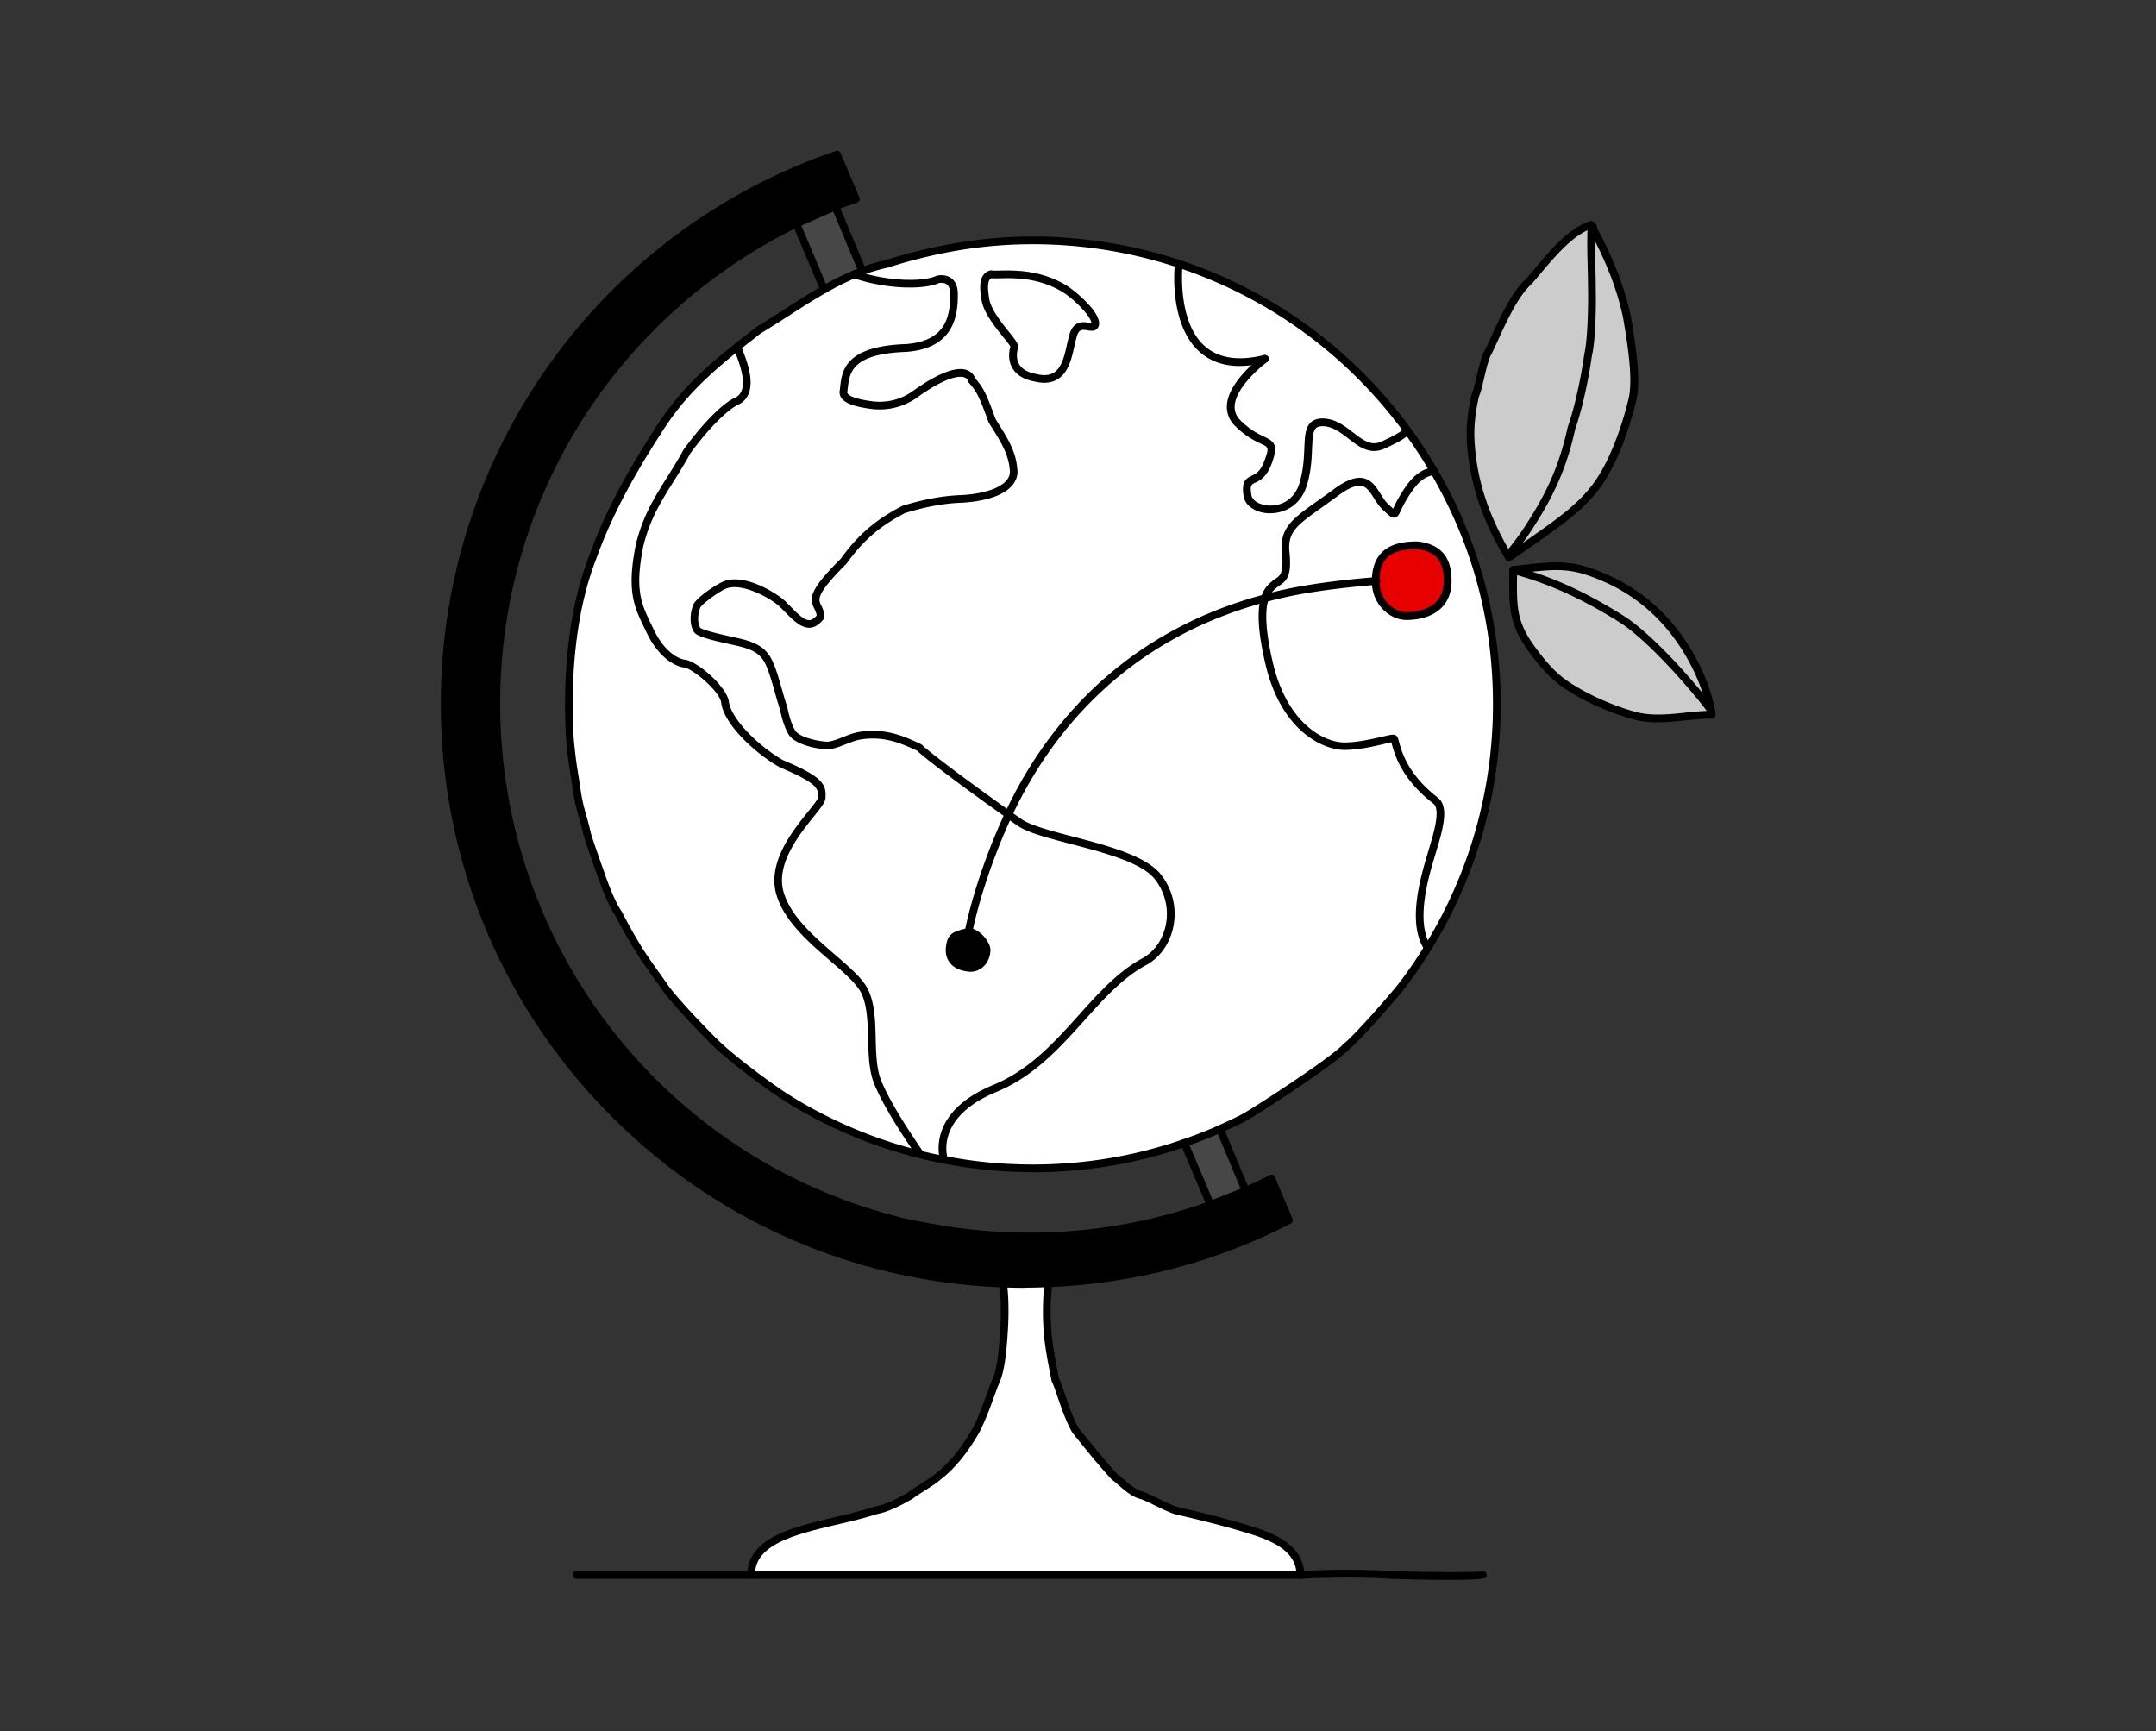
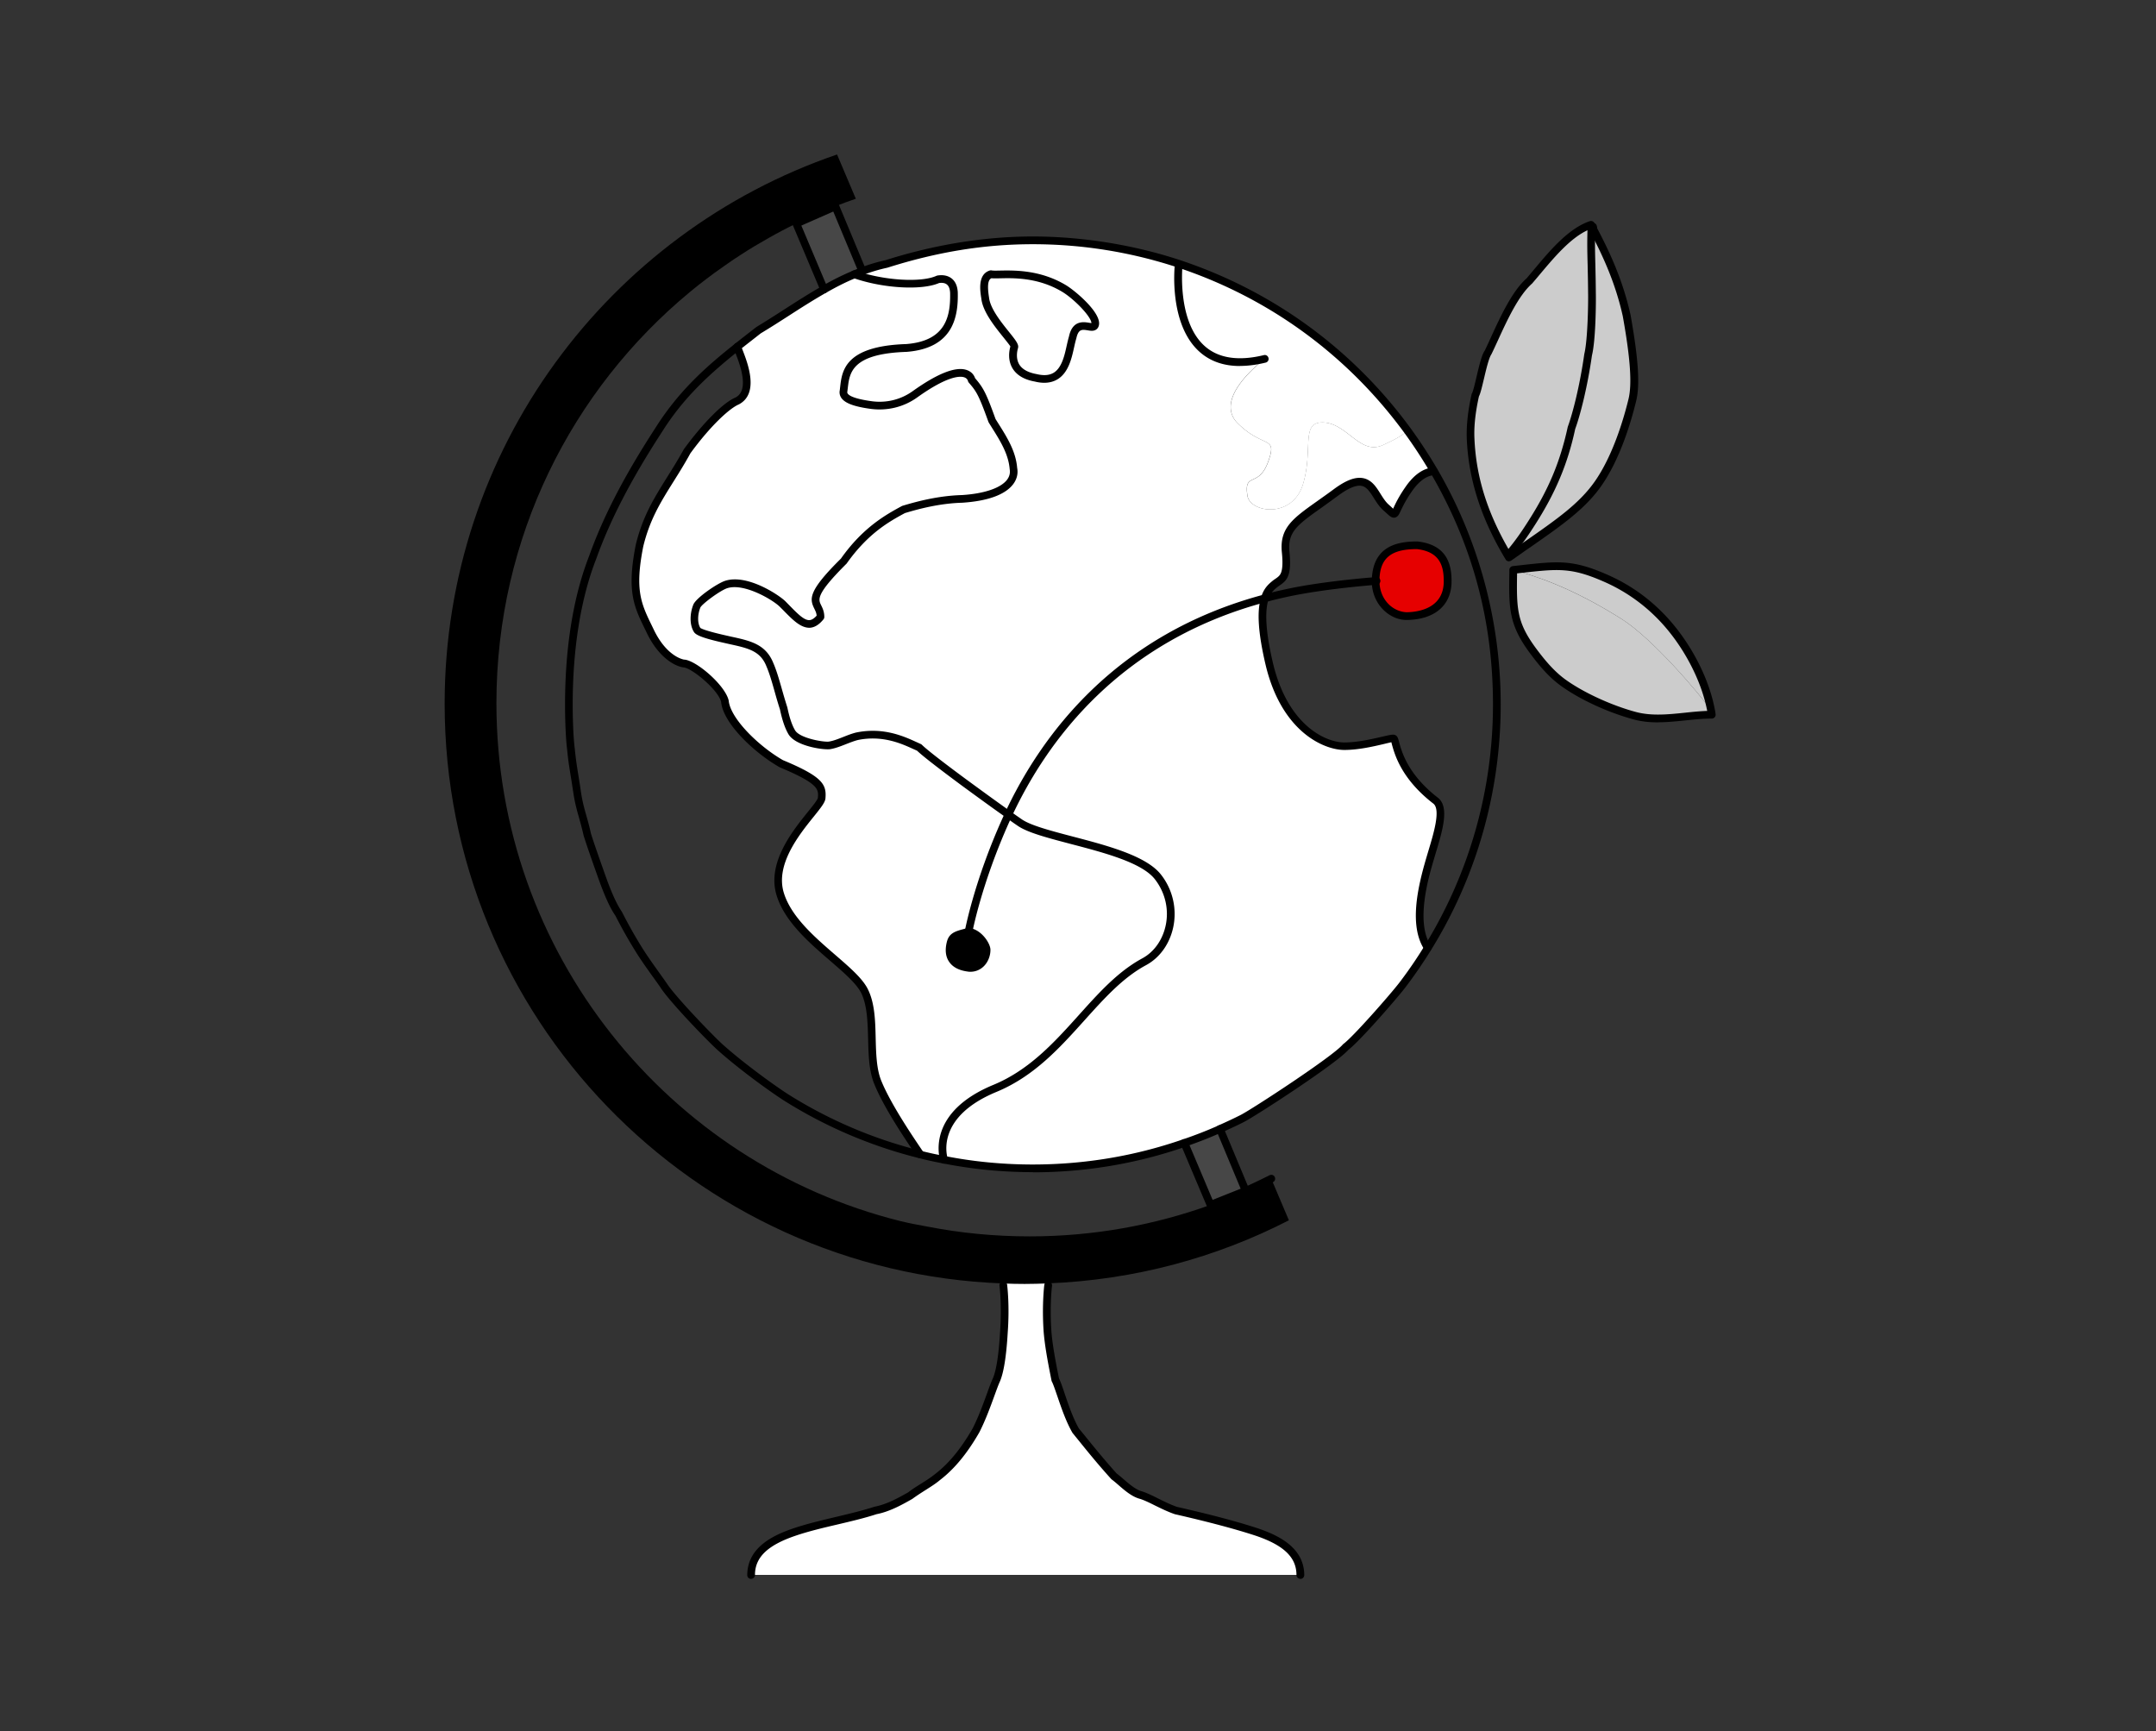
<svg xmlns="http://www.w3.org/2000/svg" viewBox="0 0 279 224">
  <rect x="0" y="0" width="279" height="224" fill="#333333" stroke="none" />
  <path fill="none" d="M0 0h279v224H0z" />
  <path fill="#ccc" d="M215.03 79.88c2.97 3.09 5.54 7.63 6.37 11.93h-.04c-1.31-1.86-7.39-9.11-11.53-11.73-6.64-4.18-11.22-5.57-14.01-6.33 5.41-.58 7.23-.98 11.76.99 2.84 1.22 5.29 2.91 7.44 5.14zM206.18 29.69c1.86 3.52 3.39 6.99 4.31 11.15.93 5.2 1.26 8.8.72 10.95-.53 2.18-1.92 7.23-4.44 10.81-2.35 3.35-5.94 5.59-10.83 9.04l-.28-.4c.96-1.15 1.82-2.43 2.61-3.67 1.26-1.98 2.29-3.88 3.13-5.87s1.48-4.07 1.98-6.37c.69-1.86 1.58-5.49 2.15-9.46.46-1.88.53-6.74.49-8.02-.03-3.82-.16-5.13-.08-8.04h.01c.08.12.16-1.05.23-.12z" />
  <path fill="#ccc" d="M205.94 29.81c-.08 2.91.05 4.22.08 8.04.04 1.28-.03 6.14-.49 8.02-.57 3.97-1.46 7.6-2.15 9.46-.5 2.3-1.14 4.38-1.98 6.37s-1.87 3.89-3.13 5.87c-.79 1.24-1.65 2.52-2.61 3.67l.28.4c-.22.15-.44.31-.67.47-2.93-4.85-4.73-9.82-4.96-15.4-.07-1.83.19-3.72.61-5.6.43-.79 1.02-4.64 1.62-5.48 1.26-2.55 3.08-7.27 5.34-9.26 2.26-2.62 4.96-6.27 7.99-7.29.03.49.06.68.08.72h-.01zM221.36 91.83h.04c.05.21.09.44.12.66-3.22 0-6.7.99-9.94.13-3.04-.81-6.81-2.47-9.33-4.31-1.56-1.14-2.8-2.66-3.94-4.2-2.62-3.57-2.55-5.53-2.48-10.35 2.78.76 7.36 2.15 14.01 6.33 4.14 2.62 10.22 9.87 11.53 11.74z" />
  <path fill="#e60000" d="M178.02 75.15c.03-3.46 1.97-4.59 5.4-4.59 3.56.4 3.92 2.83 3.92 4.66 0 3.33-2.71 4.46-5.29 4.5-1.87.03-4.03-1.75-4.03-4.5v-.07z" />
-   <path fill="#fff" d="M178.02 75.15v.07c0 2.75 2.16 4.53 4.03 4.5 2.58-.04 5.29-1.17 5.29-4.5 0-1.83-.36-4.26-3.92-4.66-3.43 0-5.37 1.13-5.4 4.59zm7.56-14.2c5.16 8.86 8.12 19.18 8.12 30.18 0 11.54-3.26 22.34-8.92 31.49l-.03-.02c-2.03-3.1-.55-8.56.29-11.41.83-2.84 2.16-6.52.75-7.61-5.16-3.98-5.06-7.91-5.43-8.04-.36-.13-3.61 1-6.38 1s-7.78-2.51-9.71-10.65c-1.1-4.67-1.02-7.11-.57-8.49.32-1.03.85-1.46 1.24-1.79.67-.54 1.3-.68 1.47-1.99.07-.52.07-1.22-.03-2.19-.34-3.44 1.91-4.28 6.51-7.7 4.62-3.42 4.71.39 6.46 1.93 1.74 1.54.57 1.05 3-2.44 1.16-1.65 2.3-2.16 3.19-2.23l.04-.02z" />
  <path fill="#fff" d="M185.79 103.58c1.41 1.09.08 4.77-.75 7.61-.84 2.85-2.32 8.31-.29 11.41l.03.02a58.895 58.895 0 0 1-3.31 4.83c-1.1 1.44-5.98 7.02-7.31 8-1.33 1.61-11.76 8.43-13.39 9.25-.96.48-1.93.94-2.91 1.37-1.5.67-3.04 1.27-4.6 1.8a59.668 59.668 0 0 1-19.6 3.28c-3.94 0-7.79-.38-11.51-1.12-.13-.42-1.7-5.79 6.59-9.22 8.64-3.58 12.44-12.67 19.3-16.38 3.49-1.88 4.77-7.17 1.8-10.98-2.96-3.8-14.81-4.91-17.88-7.03-.41-.28-.91-.63-1.47-1.04 4.83-10.37 14.43-22.99 33.2-28-.45 1.38-.53 3.82.57 8.49 1.93 8.14 6.95 10.65 9.71 10.65s6.02-1.13 6.38-1c.37.13.27 4.06 5.43 8.04z" />
  <path fill="#fff" d="M114.68 34.16c5.96-1.88 12.34-3.06 18.98-3.06s12.95 1.07 18.9 3.03l-.02.06s-1.74 15.39 11.13 12.25c-.28.21-5.34 4.02-4.27 7.13.14.42.38.82.77 1.2 3.35 3.32 5.17 1.51 3.94 4.95-1.23 3.46-3.17 1.25-2.69 4.41.34 2.22 5.84 3.02 7.2-1.51 1.36-4.53-.39-8.11 2.68-7.96 3.07.17 4.72 4.26 7.64 2.93 2.91-1.31 3.1-1.85 3.1-1.85l.08-.06c1.23 1.69 2.39 3.45 3.45 5.27l-.04.02c-.89.07-2.03.58-3.19 2.23-2.43 3.49-1.26 3.98-3 2.44-1.75-1.54-1.84-5.35-6.46-1.93-4.6 3.42-6.85 4.26-6.51 7.7.1.97.1 1.67.03 2.19-.17 1.31-.8 1.45-1.47 1.99-.39.33-.92.76-1.24 1.79-18.78 5.01-28.37 17.63-33.2 28-.11-.08-.23-.16-.35-.25-1.57-1.11-3.54-2.54-5.41-3.91-2.64-1.96-5.06-3.8-5.77-4.51-1.45-.62-4.24-2.23-8.03-1.46-1.18.29-2.38.98-3.53 1.18-.71.13-4.16-.38-4.93-1.69-.41-.7-.76-1.7-1.04-3.06-.78-2.44-1.11-4.1-1.79-5.69-.96-2.4-2.98-2.65-5.74-3.27-.62-.14-3.35-.73-3.66-1.2-.5-.78-.45-2.07-.04-3.09.25-.64 2.85-2.5 3.81-2.8 2.51-.79 6.42 1.67 7.28 2.53 2.09 2.1 3.3 3.63 4.9 1.67.01-2.17-2.72-1.55 2.98-7.2 2.84-4.01 5.67-5.57 7.75-6.7 2.16-.65 4.76-1.29 7.57-1.37 4.77-.3 7.03-1.94 6.65-3.94-.18-2.24-1.48-4.12-2.76-6.17-1.28-3.55-1.59-4.04-2.64-5.26-.18-.72-1.45-2.36-7.33 1.84a7.895 7.895 0 0 1-5.77 1.38c-1.96-.28-3.66-.76-3.47-1.79.29-2.09.04-5.32 8.12-5.58 5.47-.43 6.24-3.86 6.16-7.16-.02-.17-.01-2.03-2.06-1.72-2.08.95-7.03.7-10.83-.65.34-.15.69-.29 1.04-.42 1-.38 2.03-.69 3.09-.92zm27.05 7.78c.17-1.17-2.59-3.74-4.02-4.6-4.18-2.52-8.45-1.64-9.46-1.85-1 .31-1 1.54-.75 3.1.25 2.38 3.66 5.47 3.77 6.27 0 .03-1.21 3.32 2.76 4.03 4.1.98 4.18-3.34 4.77-5.19.59-2.81 2.76-.61 2.93-1.76z" />
  <path fill="#fff" d="M163.67 46.44c-12.87 3.13-11.13-12.25-11.13-12.25l.02-.06a60.21 60.21 0 0 1 29.57 21.56l-.08.06s-.19.54-3.1 1.85c-2.92 1.33-4.57-2.76-7.64-2.93-3.07-.15-1.32 3.43-2.68 7.96-1.36 4.53-6.86 3.73-7.2 1.51-.48-3.16 1.46-.95 2.69-4.41 1.23-3.44-.59-1.63-3.94-4.95-.39-.38-.63-.78-.77-1.2-1.07-3.11 3.99-6.92 4.27-7.13z" />
  <path d="M164.51 152.52l2.28 5.38c-9.41 4.83-19.97 7.72-31.16 8.16h-.04c-.99.04-1.98.07-2.99.07-.92 0-1.84-.02-2.77-.06-40.18-1.46-72.29-34.48-72.29-75.02 0-32.95 21.23-60.95 50.78-71.06l2.43 5.73h-.01c-.89.3-1.77.63-2.64.97-.86.34-1.71.69-2.55 1.06-.85.37-1.67.75-2.5 1.16-1.24.6-2.45 1.24-3.64 1.92-1.2.67-2.37 1.37-3.52 2.12-.77.49-1.53 1-2.26 1.53-.75.52-1.49 1.05-2.21 1.61-.73.54-1.44 1.11-2.14 1.69-15.3 12.66-25.04 31.78-25.04 53.2 0 32.33 22.25 59.53 52.27 67.02 1.17.29 2.34.5 3.54.72 4.26.83 8.67 1.26 13.19 1.26 8.22 0 16.11-1.44 23.42-4.08l.22-.08c1.38-.49 2.73-1.03 4.06-1.62l.04-.02.23-.09c1.12-.5 2.22-1.03 3.31-1.58z" />
  <path fill="#474747" d="M161.2 154.09l-.23.1c.08-.03.15-.06.23-.1z" />
  <path fill="#474747" d="M161.2 154.09c-.08.04-.15.07-.23.1l-.04.02-4.06 1.62c-.07.04-.14.06-.22.08l-3.39-8.02c1.56-.53 3.1-1.13 4.6-1.8l3.34 8z" />
  <path fill="#474747" d="M156.87 155.83l-.22.09c.08-.03.15-.05.22-.09z" />
  <path fill="#fff" d="M137.71 37.34c1.43.86 4.19 3.43 4.02 4.6-.17 1.15-2.34-1.05-2.93 1.76-.59 1.85-.67 6.17-4.77 5.19-3.97-.71-2.76-4-2.76-4.03-.11-.8-3.52-3.89-3.77-6.27-.25-1.56-.25-2.79.75-3.1 1.01.21 5.28-.67 9.46 1.85zM129.83 166.33v-.25c.93.04 1.85.06 2.77.06 1.01 0 2-.03 2.99-.07l.02.5c-.07.7-.26 2.94-.04 5.9.14 1.55.43 3.28.99 6.05.56 1.11 1.4 4.46 2.62 6.57 1.22 1.49 2.83 3.55 4.95 5.91 1.06.79 2.25 2.14 3.58 2.47 1.33.46 2.8 1.41 4.43 1.97 3.3.75 7.32 1.74 10.53 2.8 3.2 1.09 5.58 2.64 5.59 5.54H97.2c.01-2.9 2.39-4.45 5.6-5.54 3.2-1.09 7.22-1.73 10.52-2.8 1.63-.32 3.1-1.14 4.43-1.89 1.33-1 2.52-1.56 3.58-2.45 2.12-1.62 3.73-3.89 4.95-6.01 1.22-2.37 2.06-5.23 2.62-6.48.56-1.23.85-3.75.99-6.14.27-3.61-.07-6.14-.07-6.14z" />
  <path d="M125.34 120.57c1.29.13 2.33 1.68 2.33 2.33 0 1.29-.96 2.49-2.33 2.33-1.95-.24-2.78-1.36-2.33-3.19.24-.99.9-1.09 2.33-1.47z" />
  <path fill="#fff" d="M128.74 140.83c-8.29 3.43-6.72 8.8-6.59 9.22-1.04-.19-2.06-.41-3.07-.67v-.02c-.89-1.34-4.13-5.97-5.48-9.32-1.34-3.35-.11-8.48-1.68-11.72-1.55-3.23-9.26-7.14-10.94-12.61-1.67-5.47 5.25-11.05 5.37-12.39.11-1.34.11-2.23-5.25-4.47-3.24-1.86-7.04-5.55-7.26-8.03-.44-1.88-4.12-4.87-5.35-4.92-.62-.08-2.66-.84-4.24-4.02-1.58-3.26-2.7-5.01-1.47-11.22 1.23-5.11 3.69-7.71 6.18-12.24 2.5-3.41 5.04-5.89 6.44-6.47 2.79-1.46.05-6.54.05-7.03v-.02c.9-.72 1.82-1.44 2.77-2.18 2.76-1.65 5.52-3.59 8.43-5.24 1.26-.72 2.57-1.39 3.91-1.94 3.8 1.35 8.75 1.6 10.83.65 2.05-.31 2.04 1.55 2.06 1.72.08 3.3-.69 6.73-6.16 7.16-8.08.26-7.83 3.49-8.12 5.58-.19 1.03 1.51 1.51 3.47 1.79 2.03.3 4.1-.18 5.77-1.38 5.88-4.2 7.15-2.56 7.33-1.84 1.05 1.22 1.36 1.71 2.64 5.26 1.28 2.05 2.58 3.93 2.76 6.17.38 2-1.88 3.64-6.65 3.94-2.81.08-5.41.72-7.57 1.37-2.08 1.13-4.91 2.69-7.75 6.7-5.7 5.65-2.97 5.03-2.98 7.2-1.6 1.96-2.81.43-4.9-1.67-.86-.86-4.77-3.32-7.28-2.53-.96.3-3.56 2.16-3.81 2.8-.41 1.02-.46 2.31.04 3.09.31.47 3.04 1.06 3.66 1.2 2.76.62 4.78.87 5.74 3.27.68 1.59 1.01 3.25 1.79 5.69.28 1.36.63 2.36 1.04 3.06.77 1.31 4.22 1.82 4.93 1.69 1.15-.2 2.35-.89 3.53-1.18 3.79-.77 6.58.84 8.03 1.46.71.71 3.13 2.55 5.77 4.51 1.87 1.37 3.84 2.8 5.41 3.91.12.09.24.17.35.25.56.41 1.06.76 1.47 1.04 3.07 2.12 14.92 3.23 17.88 7.03 2.97 3.81 1.69 9.1-1.8 10.98-6.85 3.7-10.65 12.79-19.3 16.38zm-3.4-20.26c-1.43.38-2.09.48-2.33 1.47-.45 1.83.38 2.95 2.33 3.19 1.37.16 2.33-1.04 2.33-2.33 0-.65-1.04-2.2-2.33-2.33z" />
-   <path fill="#fff" d="M119.07 149.38a59.66 59.66 0 0 1-17.27-7.34c-1.54-.97-5.79-4-8.64-6.57-1.25-1.13-6.21-6.26-7.3-8-1.1-1.58-2.13-2.93-3.1-4.47-.96-1.54-1.86-3.12-2.68-4.75-.83-1.2-1.58-3.07-2.26-5.01-.68-1.92-1.28-3.61-1.8-5.24-.52-2.32-.96-3.21-1.31-5.44-.36-2.42-.63-3.72-.81-5.62-.18-1.39-.27-3.82-.27-5.78 0-7.33 1.07-13.87 3.06-18.98 1.98-5.54 4.88-10.88 8.52-16.49 2.94-4.68 6.37-7.74 10.21-10.81v.02c.01.49 2.75 5.57-.04 7.03-1.4.58-3.94 3.06-6.44 6.47-2.49 4.53-4.95 7.13-6.18 12.24-1.23 6.21-.11 7.96 1.47 11.22 1.58 3.18 3.62 3.94 4.24 4.02 1.23.05 4.91 3.04 5.35 4.92.22 2.48 4.02 6.17 7.26 8.03 5.36 2.24 5.36 3.13 5.25 4.47-.12 1.34-7.04 6.92-5.37 12.39 1.68 5.47 9.39 9.38 10.94 12.61 1.57 3.24.34 8.37 1.68 11.72 1.35 3.35 4.59 7.98 5.48 9.32v.02z" />
  <path fill="#474747" d="M110.55 35.5c-1.34.55-2.65 1.22-3.91 1.94l-3.59-8.51 5.05-2.22 3.49 8.37c-.35.13-.7.27-1.04.42z" />
  <path fill="#fff" d="M105.55 27.76c.84-.37 1.69-.72 2.55-1.06l-5.05 2.22c.83-.41 1.65-.79 2.5-1.16z" />
  <g>
-     <path d="M187.68 204.43c-3.43 0-7.56-.14-7.62-.14-5.82-.38-11.7 0-11.75 0H74.6c-.28 0-.5-.22-.5-.5s.22-.5.5-.5h93.68s5.97-.39 11.84 0c5.72.2 10.86.15 11.56.04.3-.14.71.1.71.45 0 .14-.06.27-.16.37-.22.21-2.22.27-4.54.27zM132.6 166.64c-.93 0-1.85-.02-2.79-.06-19.59-.71-37.9-8.88-51.55-23.01-13.68-14.16-21.22-32.81-21.22-52.51 0-32.33 20.54-61.08 51.12-71.53.25-.08.52.04.62.28l2.43 5.73c.07.15.05.33-.04.47-.07.11-.19.18-.31.21-.87.29-1.73.62-2.58.95-.85.34-1.7.68-2.53 1.05-.86.37-1.67.75-2.48 1.15-1.2.58-2.42 1.22-3.62 1.91-1.26.7-2.4 1.39-3.5 2.11-.83.53-1.56 1.02-2.24 1.52-.88.61-1.58 1.12-2.2 1.6-.64.48-1.32 1.01-2.13 1.68-15.8 13.08-24.86 32.33-24.86 52.82 0 31.56 21.34 58.92 51.89 66.53 1.1.27 2.18.47 3.33.68l.18.03c4.27.83 8.67 1.25 13.1 1.25 7.98 0 15.81-1.36 23.25-4.05l.22-.08c1.35-.48 2.7-1.02 4.03-1.61.25-.11.55 0 .66.25.11.25 0 .55-.25.66-1.35.6-2.73 1.15-4.1 1.63-.04.03-.16.07-.27.09-7.5 2.71-15.44 4.1-23.54 4.1-4.49 0-8.95-.43-13.28-1.27l-.17-.03c-1.16-.21-2.26-.41-3.39-.69-31-7.73-52.65-35.48-52.65-67.5 0-20.78 9.19-40.32 25.22-53.58.83-.69 1.51-1.23 2.16-1.71.63-.49 1.33-1 2.22-1.62.69-.5 1.43-1 2.28-1.54 1.11-.72 2.27-1.42 3.55-2.14 1.21-.69 2.45-1.34 3.67-1.93.82-.41 1.65-.79 2.52-1.17.84-.37 1.7-.72 2.57-1.07.82-.32 1.52-.58 2.16-.81l-2.04-4.81c-29.93 10.44-50 38.68-50 70.43 0 19.44 7.44 37.84 20.94 51.81 13.47 13.94 31.53 22 50.87 22.7 1.94.08 3.84.07 5.72 0 10.78-.42 21.05-3.08 30.58-7.9l-2.1-4.95c-.11-.25.01-.55.27-.66.25-.11.55 0 .66.26l2.28 5.38c.1.24 0 .52-.23.64-9.78 5.02-20.33 7.78-31.37 8.22-1.04.04-2.03.07-3.05.07z" />
    <path d="M160.97 154.69a.501.501 0 0 1-.17-.97c.06-.02.12-.05.18-.08 1.02-.45 2.09-.96 3.31-1.57.25-.12.55-.03.67.22s.03.55-.22.67c-1.23.62-2.32 1.14-3.34 1.58-.07.04-.16.08-.26.11-.06.02-.11.03-.17.03zM168.27 204.29c-.28 0-.5-.22-.5-.5 0-2.27-1.63-3.84-5.25-5.07-2.61-.86-6.14-1.8-10.48-2.79-.94-.32-1.76-.73-2.56-1.12-.68-.34-1.33-.66-1.93-.86-1.03-.25-1.98-1.07-2.82-1.8-.31-.27-.61-.53-.9-.74-1.76-1.94-3.12-3.63-4.22-4.99l-.82-1.01c-.83-1.43-1.45-3.25-1.95-4.71-.29-.84-.53-1.57-.73-1.95a.284.284 0 0 1-.04-.13c-.58-2.87-.86-4.58-1-6.11-.22-2.9-.04-5.16.04-6l.03-.25a.5.5 0 0 1 .56-.44c.27.03.47.28.44.56l-.03.24c-.08.8-.25 2.99-.04 5.8.13 1.46.4 3.13.97 5.93.22.45.47 1.18.75 2.02.48 1.42 1.09 3.19 1.83 4.47l.78.95c1.09 1.35 2.45 3.03 4.11 4.88.23.16.55.44.88.72.79.68 1.61 1.39 2.45 1.6.7.24 1.37.57 2.08.93.77.38 1.56.77 2.39 1.06 4.32.98 7.88 1.92 10.53 2.8 2.54.87 5.92 2.43 5.94 6.02 0 .28-.22.5-.5.5zM97.2 204.3c-.28 0-.5-.21-.5-.49.01-3.61 3.4-5.17 5.94-6.04 1.68-.57 3.6-1.03 5.46-1.47 1.72-.41 3.5-.83 5.07-1.34 1.63-.32 3.07-1.14 4.34-1.85.57-.44 1.16-.81 1.73-1.16.63-.4 1.23-.78 1.78-1.23 1.76-1.34 3.33-3.26 4.84-5.88.76-1.49 1.38-3.2 1.88-4.57.27-.76.51-1.41.72-1.87.45-.99.78-3.05.95-5.97.26-3.52-.06-6.02-.07-6.05-.04-.27.16-.53.43-.56.27-.04.53.16.56.43.01.11.34 2.62.07 6.25-.18 3.08-.53 5.2-1.03 6.31-.19.42-.42 1.06-.69 1.8-.51 1.4-1.14 3.14-1.94 4.71-1.58 2.76-3.25 4.77-5.09 6.18-.58.49-1.21.88-1.87 1.3-.55.35-1.12.71-1.72 1.15-1.32.75-2.9 1.64-4.64 1.98-1.55.51-3.35.93-5.09 1.34-1.84.43-3.73.88-5.37 1.44-3.63 1.23-5.26 2.8-5.26 5.07 0 .28-.22.51-.5.51zM125.34 121.07h-.09a.499.499 0 0 1-.4-.58c.01-.06 1.18-6.39 4.84-14.52.11-.25.23-.51.35-.77 4.69-10.07 14.31-23.15 33.53-28.27.81-.23 1.71-.45 2.73-.67 4.6-1.01 10.54-1.49 11.68-1.58.1-.01.16 0 .16-.01.27 0 .5.23.49.5 0 .27-.22.49-.49.5-1.22.09-7.1.58-11.63 1.57-1 .22-1.88.43-2.68.66-18.85 5.03-28.29 17.86-32.89 27.73-.12.26-.24.51-.35.76-3.6 8.02-4.76 14.23-4.77 14.29-.04.24-.25.41-.49.41zM195.26 72.63s-.07 0-.1-.01a.476.476 0 0 1-.32-.23c-3.17-5.25-4.81-10.36-5.03-15.63-.06-1.69.14-3.57.62-5.73 0-.04.03-.09.05-.13.16-.29.39-1.29.6-2.17.4-1.7.69-2.85 1.06-3.37.22-.45.5-1.06.8-1.72 1.22-2.66 2.74-5.98 4.62-7.63.27-.33.61-.72.95-1.13 2.1-2.51 4.49-5.35 7.22-6.26.15-.05.31-.03.44.06.07.05.13.11.17.19.27.11.33.42.35.68 1.57 2.98 3.3 6.64 4.31 11.19 1.03 5.75 1.24 9.09.72 11.18-.63 2.6-2.06 7.49-4.52 10.98-2.09 2.98-5.17 5.12-9.07 7.84-.61.42-1.24.86-1.89 1.32l-.67.47c-.08.06-.18.09-.29.09zm.67-.97zm-4.55-20.36c-.45 2.05-.65 3.82-.58 5.41.21 5.02 1.68 9.7 4.62 14.7l.23-.16c.65-.46 1.28-.9 1.89-1.33 3.97-2.77 6.83-4.77 8.82-7.6 2.36-3.36 3.75-8.11 4.37-10.65.48-1.92.26-5.24-.73-10.75-.94-4.26-2.56-7.75-4.05-10.61a.5.5 0 0 1-.41-.23c-.04-.08-.07-.15-.1-.29-2.24 1.03-4.32 3.51-6.18 5.72-.34.41-.68.81-1 1.18-1.77 1.56-3.24 4.77-4.42 7.35-.31.67-.59 1.29-.85 1.81-.32.46-.68 1.98-.94 3.08-.28 1.18-.46 1.94-.66 2.35z" />
    <path d="M195.65 71.76a.49.49 0 0 1-.32-.12.494.494 0 0 1-.06-.7c1-1.2 1.9-2.56 2.57-3.62 1.29-2.02 2.3-3.92 3.09-5.8.81-1.93 1.45-3.98 1.95-6.29.65-1.78 1.56-5.33 2.14-9.43.45-1.85.52-6.71.49-7.94-.01-1.51-.04-2.62-.06-3.59-.04-1.51-.07-2.7-.02-4.48 0-.28.27-.51.51-.49.28 0 .49.24.49.51-.05 1.75-.02 2.93.02 4.43.02.98.05 2.09.06 3.6.03 1.09 0 6.11-.5 8.15-.59 4.12-1.52 7.76-2.17 9.52-.49 2.29-1.15 4.41-1.99 6.39-.81 1.93-1.85 3.88-3.17 5.95-.69 1.08-1.61 2.48-2.65 3.72-.1.12-.24.18-.38.18zM214.58 93.47c-1.05 0-2.1-.09-3.13-.37-3.34-.89-7.06-2.61-9.5-4.39-1.65-1.2-2.92-2.78-4.05-4.31-2.68-3.65-2.65-5.78-2.58-10.44v-.22c0-.25.2-.46.45-.49l1.16-.13c4.63-.51 6.55-.72 10.86 1.15 2.92 1.25 5.4 2.97 7.6 5.25 3.2 3.33 5.7 8 6.5 12.19.05.22.09.46.12.7a.5.5 0 0 1-.5.57c-1.09 0-2.19.11-3.36.23-1.18.12-2.39.25-3.59.25zM196.32 74.2c-.07 4.53-.05 6.28 2.39 9.61 1.08 1.46 2.3 2.97 3.83 4.09 2.31 1.68 5.99 3.38 9.17 4.23 2.03.54 4.23.31 6.35.09.94-.1 1.92-.2 2.87-.23l-.02-.07c-.78-4.02-3.17-8.5-6.25-11.7a22.105 22.105 0 0 0-7.28-5.03c-4.07-1.77-5.79-1.58-10.35-1.08l-.72.08z" />
-     <path d="M221.36 92.33c-.16 0-.31-.07-.41-.21-1.29-1.84-7.36-9.06-11.39-11.61-6.14-3.86-10.45-5.34-13.87-6.27a.496.496 0 1 1 .26-.96c3.49.95 7.89 2.46 14.14 6.39 4.22 2.67 10.32 9.94 11.68 11.88.16.23.1.54-.12.7-.09.06-.19.09-.29.09zM164.37 66.42c-.11 0-.22 0-.33-.01-1.65-.12-2.93-1.02-3.11-2.2-.28-1.87.23-2.27 1.06-2.66.53-.25 1.14-.54 1.66-2 .59-1.64.53-1.67-.5-2.15-.77-.36-1.92-.9-3.32-2.28-.43-.42-.72-.87-.89-1.4-1.13-3.28 3.5-6.98 4.45-7.69.31-.23.82 0 .82.39 0 .2-.11.37-.28.45-1.93 1.49-4.78 4.39-4.04 6.53.12.38.34.7.65 1.01 1.28 1.26 2.3 1.74 3.04 2.09 1.39.65 1.84 1.11 1.02 3.39-.66 1.86-1.57 2.29-2.17 2.57-.51.24-.69.32-.49 1.6.11.7 1.03 1.27 2.19 1.35 1.48.11 3.34-.61 4.04-2.93.5-1.67.57-3.24.62-4.5.06-1.49.11-2.66.84-3.33.41-.37.97-.54 1.73-.5 1.51.08 2.69 1 3.74 1.81 1.43 1.11 2.38 1.76 3.68 1.17 2.48-1.12 2.86-1.62 2.87-1.64.09-.26.36-.36.62-.27.26.09.38.42.29.68-.22.61-1.95 1.5-3.37 2.14-1.91.87-3.33-.23-4.7-1.29-.97-.75-1.98-1.53-3.18-1.6-.47-.01-.8.05-1 .24-.42.39-.46 1.38-.52 2.63-.05 1.31-.12 2.95-.66 4.74-.81 2.71-2.98 3.65-4.73 3.65z" />
    <path d="M160.46 47.36c-2.09 0-3.83-.6-5.2-1.81-4.06-3.58-3.26-11.11-3.22-11.42.03-.27.28-.47.55-.44.27.03.47.28.44.55 0 .07-.78 7.33 2.89 10.56 1.77 1.56 4.34 1.95 7.63 1.15.27-.07.54.1.6.37.07.27-.1.54-.37.6-1.19.29-2.3.43-3.33.43zM184.75 123.11c-.16 0-.32-.08-.42-.23-1.99-3.04-.92-7.92.23-11.83l.29-.98c.68-2.25 1.61-5.33.63-6.09-4.14-3.2-5-6.35-5.37-7.7-.02-.09-.04-.17-.06-.24-.21.05-.6.14-.97.23-1.31.31-3.29.77-5.11.77-2.62 0-8.13-2.31-10.2-11.04-.96-4.09-1.15-6.96-.56-8.76.35-1.14.96-1.65 1.37-2 .18-.15.32-.25.46-.34.47-.33.76-.53.87-1.36.07-.52.06-1.2-.03-2.08-.31-3.14 1.42-4.38 4.57-6.61.64-.46 1.36-.96 2.14-1.54 1.58-1.17 2.79-1.63 3.8-1.44 1.12.21 1.71 1.15 2.27 2.05.31.49.63 1 1.02 1.35.17.15.3.27.42.38.06.06.12.12.18.17.03-.05.05-.11.08-.17.25-.54.67-1.43 1.58-2.73 1.07-1.52 2.27-2.34 3.56-2.44.28-.02.52.18.54.46.02.28-.18.52-.46.54-.98.08-1.93.76-2.82 2.02-.86 1.23-1.25 2.08-1.49 2.58-.23.49-.38.81-.76.89-.38.08-.65-.17-1.09-.57-.11-.1-.25-.23-.41-.37-.5-.44-.86-1.01-1.21-1.56-.5-.79-.92-1.47-1.61-1.6-.69-.13-1.71.29-3.02 1.26-.79.58-1.51 1.1-2.15 1.56-3.12 2.21-4.41 3.13-4.16 5.7.1.96.11 1.71.03 2.31-.16 1.27-.73 1.66-1.29 2.05-.12.08-.24.17-.37.27-.39.33-.81.68-1.08 1.55-.52 1.61-.33 4.38.58 8.23 1.93 8.12 6.88 10.27 9.23 10.27 1.7 0 3.62-.45 4.88-.74 1.08-.25 1.41-.32 1.67-.23.33.12.41.41.55.95.34 1.25 1.14 4.17 5.01 7.17 1.53 1.18.61 4.23-.28 7.17l-.29.98c-.64 2.18-2.34 7.96-.35 11 .15.23.09.54-.14.69-.08.06-.18.08-.27.08zM122.16 150.57c-.2 0-.37-.12-.45-.29-.01-.03-.03-.05-.03-.08-.2-.63-1.67-6.3 6.88-9.83 4.68-1.94 7.92-5.55 11.06-9.04 2.6-2.89 5.05-5.62 8.19-7.32 1.54-.83 2.64-2.39 3.04-4.28.44-2.08-.07-4.25-1.4-5.96-1.68-2.16-6.58-3.44-10.9-4.57-2.99-.79-5.58-1.46-6.87-2.36-.41-.28-.92-.63-1.48-1.05l-.35-.25c-1.56-1.1-3.54-2.54-5.41-3.91-3.29-2.44-5.08-3.84-5.76-4.49-.15-.07-.31-.14-.49-.22-1.49-.68-3.97-1.82-7.16-1.17-.48.12-1.02.33-1.53.53-.66.26-1.34.53-2.02.65-.75.15-4.51-.34-5.45-1.93-.45-.77-.81-1.83-1.1-3.21-.29-.89-.52-1.71-.73-2.46-.33-1.17-.62-2.18-1.03-3.14-.79-1.97-2.36-2.32-4.74-2.84l-.75-.17c-2.87-.64-3.62-1.02-3.87-1.39-.64-1-.51-2.51-.09-3.55.33-.86 3.11-2.77 4.13-3.09 2.88-.91 7 1.87 7.79 2.66l.47.48c1.09 1.11 1.93 1.98 2.63 1.95.29-.01.6-.2.94-.58-.03-.36-.16-.61-.3-.9-.63-1.28-.81-2.28 3.44-6.48 2.88-4.08 5.88-5.71 7.87-6.79.03-.02.06-.03.09-.04 1.85-.56 4.66-1.31 7.7-1.39 2.87-.18 5-.9 5.83-1.97.32-.42.44-.88.35-1.38-.16-1.98-1.23-3.67-2.36-5.47l-.33-.53s-.03-.06-.05-.09c-1.28-3.55-1.56-3.96-2.55-5.11a.53.53 0 0 1-.11-.21c-.03-.12-.13-.35-.46-.47-.49-.18-2.07-.29-6.1 2.59-1.77 1.27-3.95 1.79-6.14 1.47-2.06-.29-3.19-.72-3.67-1.38-.21-.3-.29-.64-.22-1 .02-.12.03-.28.05-.43.24-2.11.61-5.3 8.55-5.56 5.13-.4 5.75-3.59 5.68-6.65-.03-.52-.17-.86-.42-1.06-.22-.18-.56-.25-1-.19-2.27.99-7.34.69-11.14-.66-.03 0-.06-.02-.08-.04a.494.494 0 0 1-.27-.44c0-.35.38-.61.71-.45 3.57 1.26 8.44 1.57 10.43.66.04-.02.09-.03.13-.04.76-.12 1.38.02 1.85.39.47.38.73.96.78 1.75.08 3.13-.53 7.26-6.62 7.74-7.09.23-7.38 2.69-7.61 4.67l-.06.48c-.02.11 0 .18.05.25.2.28.88.67 3 .97 1.93.29 3.85-.17 5.41-1.29 3.25-2.32 5.62-3.24 7.03-2.72.68.25.94.74 1.04 1.04 1.06 1.24 1.41 1.85 2.65 5.29l.3.48c1.2 1.9 2.33 3.7 2.5 5.87.14.73-.05 1.48-.55 2.12-1.04 1.34-3.31 2.15-6.57 2.36-2.92.08-5.62.8-7.41 1.34-2.01 1.09-4.76 2.6-7.54 6.53-4 3.98-3.68 4.63-3.3 5.39.18.37.41.83.41 1.52 0 .12-.04.23-.11.31-.57.7-1.16 1.06-1.79 1.09-1.15.01-2.13-.96-3.39-2.25l-.47-.47c-.89-.89-4.6-3.09-6.78-2.41-.92.29-3.28 2.04-3.5 2.51-.38.94-.38 2.05 0 2.64.06.05.55.35 3.25.96l.75.17c2.5.54 4.47.98 5.45 3.43.43 1 .72 2.04 1.07 3.25.21.74.44 1.55.74 2.48.27 1.31.6 2.29 1 2.96.62 1.05 3.83 1.57 4.41 1.45.58-.1 1.18-.34 1.82-.59.55-.22 1.11-.44 1.68-.58 3.53-.72 6.2.51 7.8 1.24.2.09.39.18.55.25.06.03.11.06.16.11.85.85 4.51 3.57 5.72 4.46 1.87 1.37 3.83 2.8 5.4 3.91l.36.25c.56.41 1.05.75 1.46 1.03 1.15.79 3.78 1.48 6.56 2.21 4.47 1.17 9.54 2.5 11.43 4.93a8.243 8.243 0 0 1 1.59 6.78c-.46 2.18-1.75 3.99-3.55 4.95-2.98 1.61-5.38 4.28-7.92 7.1-3.21 3.57-6.53 7.27-11.42 9.29-7.61 3.15-6.51 7.92-6.31 8.58.03.06.04.13.04.2 0 .28-.22.5-.5.5z" />
    <path d="M119.07 149.86c-.16 0-.32-.08-.42-.22l-.38-.57c-1.28-1.89-3.93-5.82-5.15-8.85-.68-1.69-.73-3.78-.78-5.81-.06-2.11-.11-4.29-.88-5.89-.59-1.22-2.25-2.66-4.01-4.18-2.78-2.4-5.93-5.12-6.96-8.51-1.27-4.17 2.07-8.31 4.06-10.78.56-.69 1.25-1.55 1.29-1.81.09-1.1.15-1.83-4.95-3.96-3.48-2-7.33-5.78-7.57-8.45-.38-1.59-3.83-4.42-4.87-4.47-1.03-.13-3.12-1.18-4.67-4.3l-.27-.56c-1.47-2.99-2.43-4.97-1.24-10.99.89-3.7 2.37-6.05 4.07-8.78.7-1.12 1.43-2.28 2.16-3.61 2.52-3.44 5.13-6.05 6.69-6.69 1.82-.96.56-4.25.02-5.66-.21-.54-.28-.73-.28-.91 0-.28.22-.5.5-.5s.48.21.5.46c.02.11.11.31.21.58.64 1.66 2.12 5.54-.53 6.93-1.15.48-3.58 2.65-6.27 6.33-.71 1.3-1.44 2.47-2.15 3.6-1.66 2.65-3.1 4.94-3.95 8.46-1.12 5.67-.26 7.42 1.16 10.33l.27.56c1.7 3.43 3.83 3.74 3.86 3.74 1.51.06 5.31 3.29 5.77 5.3.21 2.32 3.87 5.9 7.02 7.71 5.17 2.15 5.65 3.16 5.5 4.95-.05.51-.52 1.12-1.51 2.35-1.87 2.32-5 6.2-3.88 9.86.95 3.11 3.99 5.73 6.66 8.04 1.92 1.66 3.58 3.09 4.25 4.5.87 1.79.93 4.08.98 6.29.05 1.94.1 3.94.71 5.46 1.18 2.92 3.89 6.94 5.05 8.66l.39.58c.15.23.09.54-.14.69a.46.46 0 0 1-.28.08zM95.93 44.88zM135.14 49.53c-.38 0-.79-.05-1.23-.16-1.35-.24-2.33-.81-2.87-1.69-.66-1.08-.45-2.29-.29-2.85-.09-.17-.59-.79-.99-1.29-1.1-1.37-2.59-3.24-2.77-4.91-.16-1-.5-3.13 1.1-3.63a.53.53 0 0 1 .25-.01c.18.04.58.03 1.06.02 1.82-.03 5.21-.12 8.56 1.9 1.11.67 4.5 3.47 4.26 5.1-.04.27-.16.48-.35.62-.33.24-.73.18-1.12.11-.73-.11-1.2-.19-1.47 1.06-.11.35-.19.72-.28 1.12-.32 1.46-.73 3.27-2.12 4.14-.5.31-1.09.47-1.75.47zM128.3 36c-.35.16-.61.65-.31 2.51.15 1.4 1.54 3.14 2.56 4.41.78.97 1.16 1.46 1.21 1.87 0 .07 0 .17-.02.24-.09.29-.34 1.3.16 2.13.38.62 1.13 1.04 2.22 1.24.96.23 1.68.17 2.25-.18 1.04-.65 1.39-2.23 1.67-3.51.1-.43.19-.83.29-1.16.45-2.14 1.9-1.9 2.59-1.79.1.02.23.04.32.04-.05-.87-2.28-3.14-3.78-4.04-3.1-1.87-6.3-1.79-8.02-1.75-.48.01-.86.02-1.13-.01z" />
    <path d="M157.86 146.59a.5.5 0 0 1-.46-.3c-.11-.25 0-.55.26-.66.92-.41 1.9-.86 2.89-1.36 1.53-.78 11.96-7.6 13.22-9.12.03-.03.06-.06.09-.08 1.26-.93 6.11-6.46 7.21-7.9a56.26 56.26 0 0 0 3.28-4.79c5.79-9.36 8.85-20.16 8.85-31.23s-2.79-20.88-8.06-29.93a62.335 62.335 0 0 0-3.42-5.23c-7.38-10.07-17.52-17.46-29.32-21.38-6.04-1.99-12.35-3.01-18.74-3.01s-12.44 1.02-18.83 3.04c-1.06.23-2.07.53-3.06.91-.26.1-.55-.03-.64-.29-.1-.26.03-.55.29-.65 1.04-.39 2.1-.71 3.16-.94 6.44-2.04 12.88-3.07 19.08-3.07s12.91 1.03 19.05 3.06c12.01 3.99 22.32 11.5 29.82 21.74 1.27 1.75 2.44 3.54 3.48 5.32 5.36 9.2 8.19 19.72 8.19 30.43 0 11.26-3.11 22.24-9 31.75a59.904 59.904 0 0 1-3.34 4.87c-1.02 1.34-5.86 6.92-7.37 8.07-1.6 1.83-12.04 8.59-13.5 9.33-1.01.51-2 .97-2.94 1.38-.07.03-.13.04-.2.04zM133.66 151.67c-3.93 0-7.84-.38-11.61-1.13-1.08-.2-2.09-.42-3.1-.68a60.064 60.064 0 0 1-17.41-7.4c-1.53-.96-5.79-3.99-8.71-6.62-1.31-1.18-6.26-6.3-7.39-8.11a76.8 76.8 0 0 0-1.04-1.46c-.72-1.01-1.4-1.96-2.06-3.01a62.347 62.347 0 0 1-2.71-4.79c-.7-1-1.41-2.58-2.29-5.07l-.07-.19c-.66-1.87-1.23-3.48-1.74-5.07-.22-.98-.42-1.68-.6-2.33-.27-.94-.52-1.83-.73-3.18-.12-.79-.22-1.45-.32-2.06-.21-1.28-.37-2.29-.49-3.59-.19-1.45-.27-3.97-.27-5.83 0-7.33 1.07-13.96 3.1-19.16 1.83-5.14 4.56-10.41 8.57-16.58 3.12-4.97 6.81-8.13 10.32-10.93.91-.72 1.83-1.44 2.79-2.18 1.22-.74 2.43-1.51 3.59-2.26 1.59-1.02 3.22-2.07 4.9-3.02.24-.14.55-.05.68.19.14.24.05.55-.19.68-1.65.94-3.28 1.98-4.86 3-1.17.75-2.38 1.53-3.57 2.24-.9.71-1.82 1.42-2.73 2.14-4.2 3.36-7.36 6.32-10.1 10.69-3.97 6.11-6.66 11.31-8.48 16.39-1.99 5.1-3.03 11.6-3.03 18.81 0 1.82.08 4.3.27 5.72.12 1.28.28 2.28.48 3.54.1.61.21 1.28.32 2.07.2 1.29.43 2.11.7 3.06.19.67.39 1.38.6 2.34.49 1.53 1.06 3.13 1.72 5l.07.19c.52 1.49 1.32 3.62 2.2 4.89.82 1.62 1.69 3.16 2.69 4.77.65 1.02 1.32 1.96 2.03 2.96.35.48.7.98 1.06 1.49 1.06 1.69 6.02 6.83 7.23 7.92 2.74 2.47 6.97 5.51 8.57 6.52a58.904 58.904 0 0 0 17.12 7.28c.99.25 1.98.47 3.04.66 3.72.74 7.56 1.11 11.43 1.11 6.67 0 13.21-1.09 19.43-3.25.26-.09.55.05.64.31.09.26-.05.55-.31.64-6.33 2.2-12.98 3.31-19.76 3.31z" />
    <path d="M106.64 37.94c-.05 0-.11 0-.16-.03a.49.49 0 0 1-.3-.28l-3.59-8.51c-.11-.25 0-.54.26-.65l5.05-2.22c.12-.05.26-.06.39 0 .12.05.22.15.28.27l3.49 8.37c.05.12.05.27 0 .39s-.16.22-.28.27c-.34.13-.68.26-1.01.41-1.23.5-2.49 1.13-3.87 1.92-.08.04-.16.07-.25.07zm-2.94-8.75l3.18 7.54c1.23-.68 2.37-1.24 3.48-1.69.18-.08.38-.16.57-.24l-3.1-7.43-4.13 1.82zM156.65 156.42c-.1 0-.19-.03-.28-.08a.507.507 0 0 1-.2-.28l-3.37-7.97a.552.552 0 0 1 0-.4c.06-.13.16-.22.3-.27 1.56-.53 3.1-1.13 4.56-1.78.12-.05.26-.06.39 0 .12.05.23.15.28.27l3.34 8a.515.515 0 0 1-.28.67l-4.54 1.82c-.06.03-.13.04-.19.04zm-2.72-8.24l2.99 7.08 3.63-1.45-2.95-7.07c-1.19.52-2.42 1-3.67 1.44zM125.58 125.74c-.1 0-.2 0-.3-.02-1.15-.14-1.97-.56-2.45-1.26-.46-.66-.56-1.52-.31-2.55.29-1.21 1.13-1.42 2.39-1.75l.3-.08c.06-.02.12-.02.18-.01 1.58.16 2.78 1.98 2.78 2.83s-.36 1.69-.96 2.22c-.46.41-1.03.62-1.63.62zm-.21-4.67l-.21.05c-1.29.34-1.53.44-1.67 1.03-.18.74-.13 1.33.16 1.75.31.45.9.73 1.75.83.54.06.92-.16 1.14-.36.39-.35.63-.9.63-1.48 0-.39-.8-1.66-1.8-1.82zM182 80.22c-1.05 0-2.13-.47-2.97-1.3-.97-.96-1.51-2.27-1.51-3.7.04-4.63 3.39-5.16 5.9-5.16 3.97.44 4.42 3.16 4.42 5.16 0 3.08-2.16 4.95-5.78 5H182zm1.36-9.17c-3.4 0-4.82 1.19-4.85 4.1 0 1.22.43 2.28 1.21 3.05.66.65 1.51.99 2.31 1.02 1.44-.02 4.8-.46 4.8-4 0-1.87-.41-3.82-3.48-4.17z" />
  </g>
</svg>